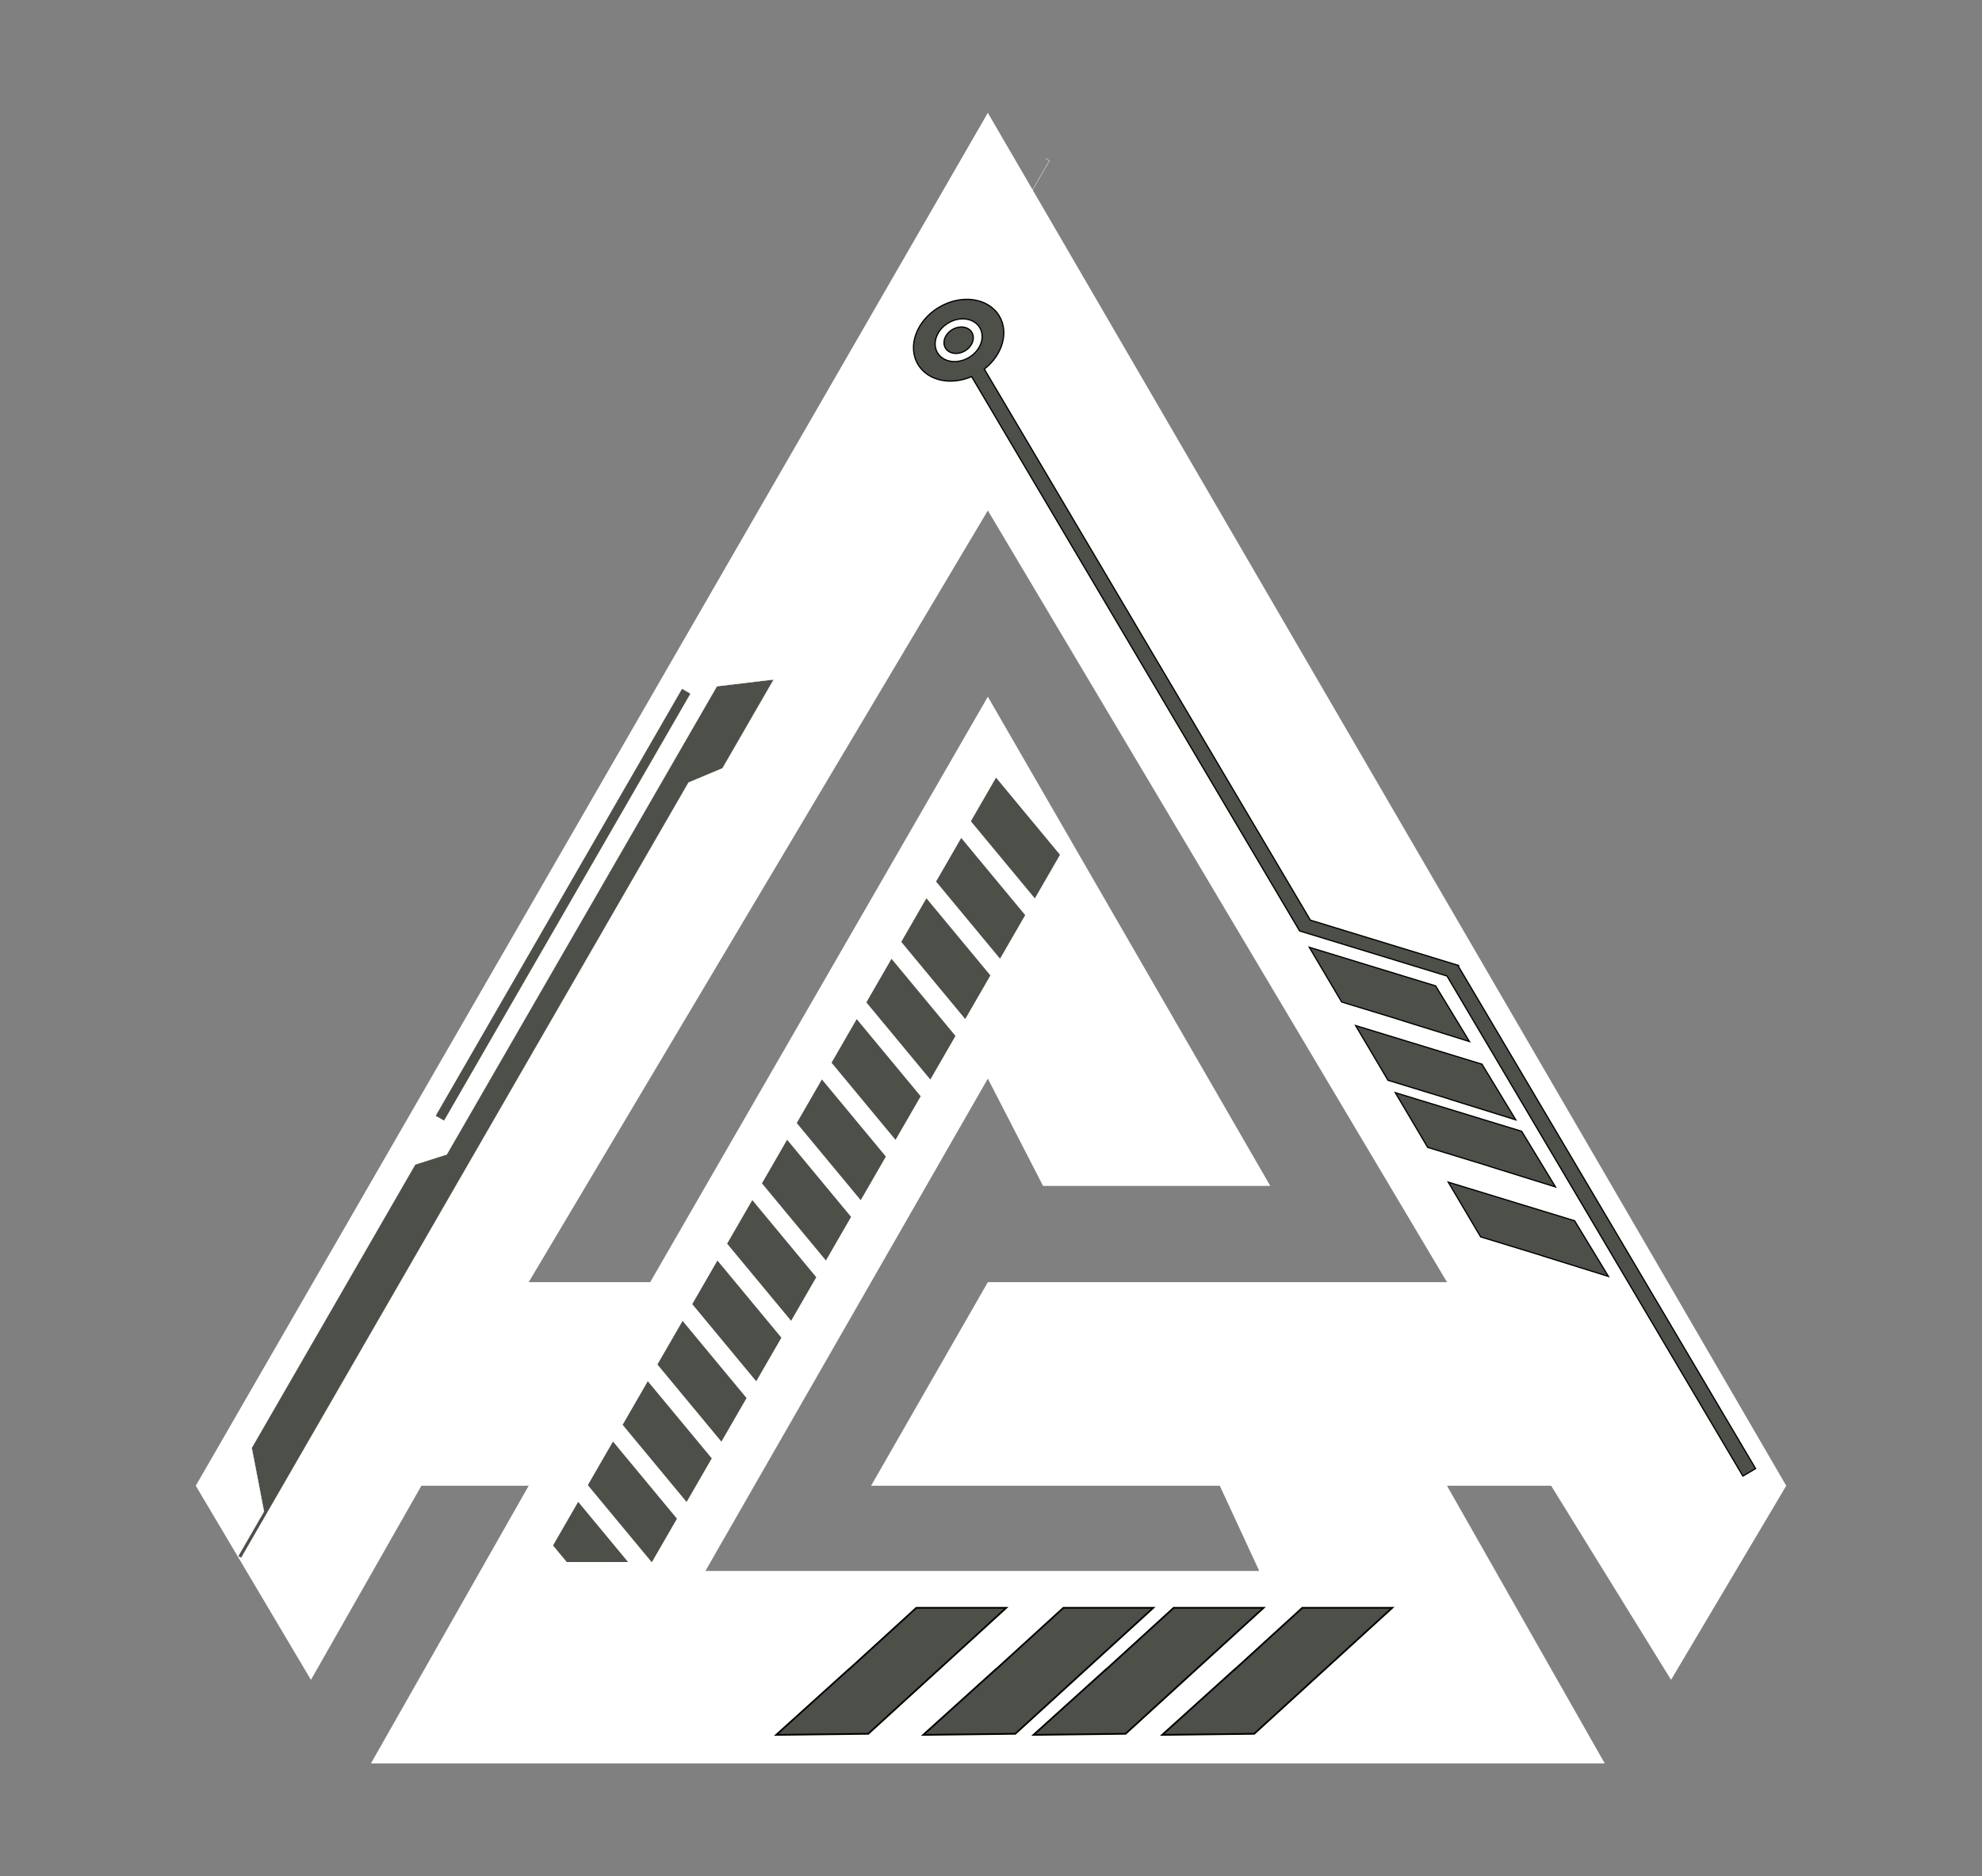
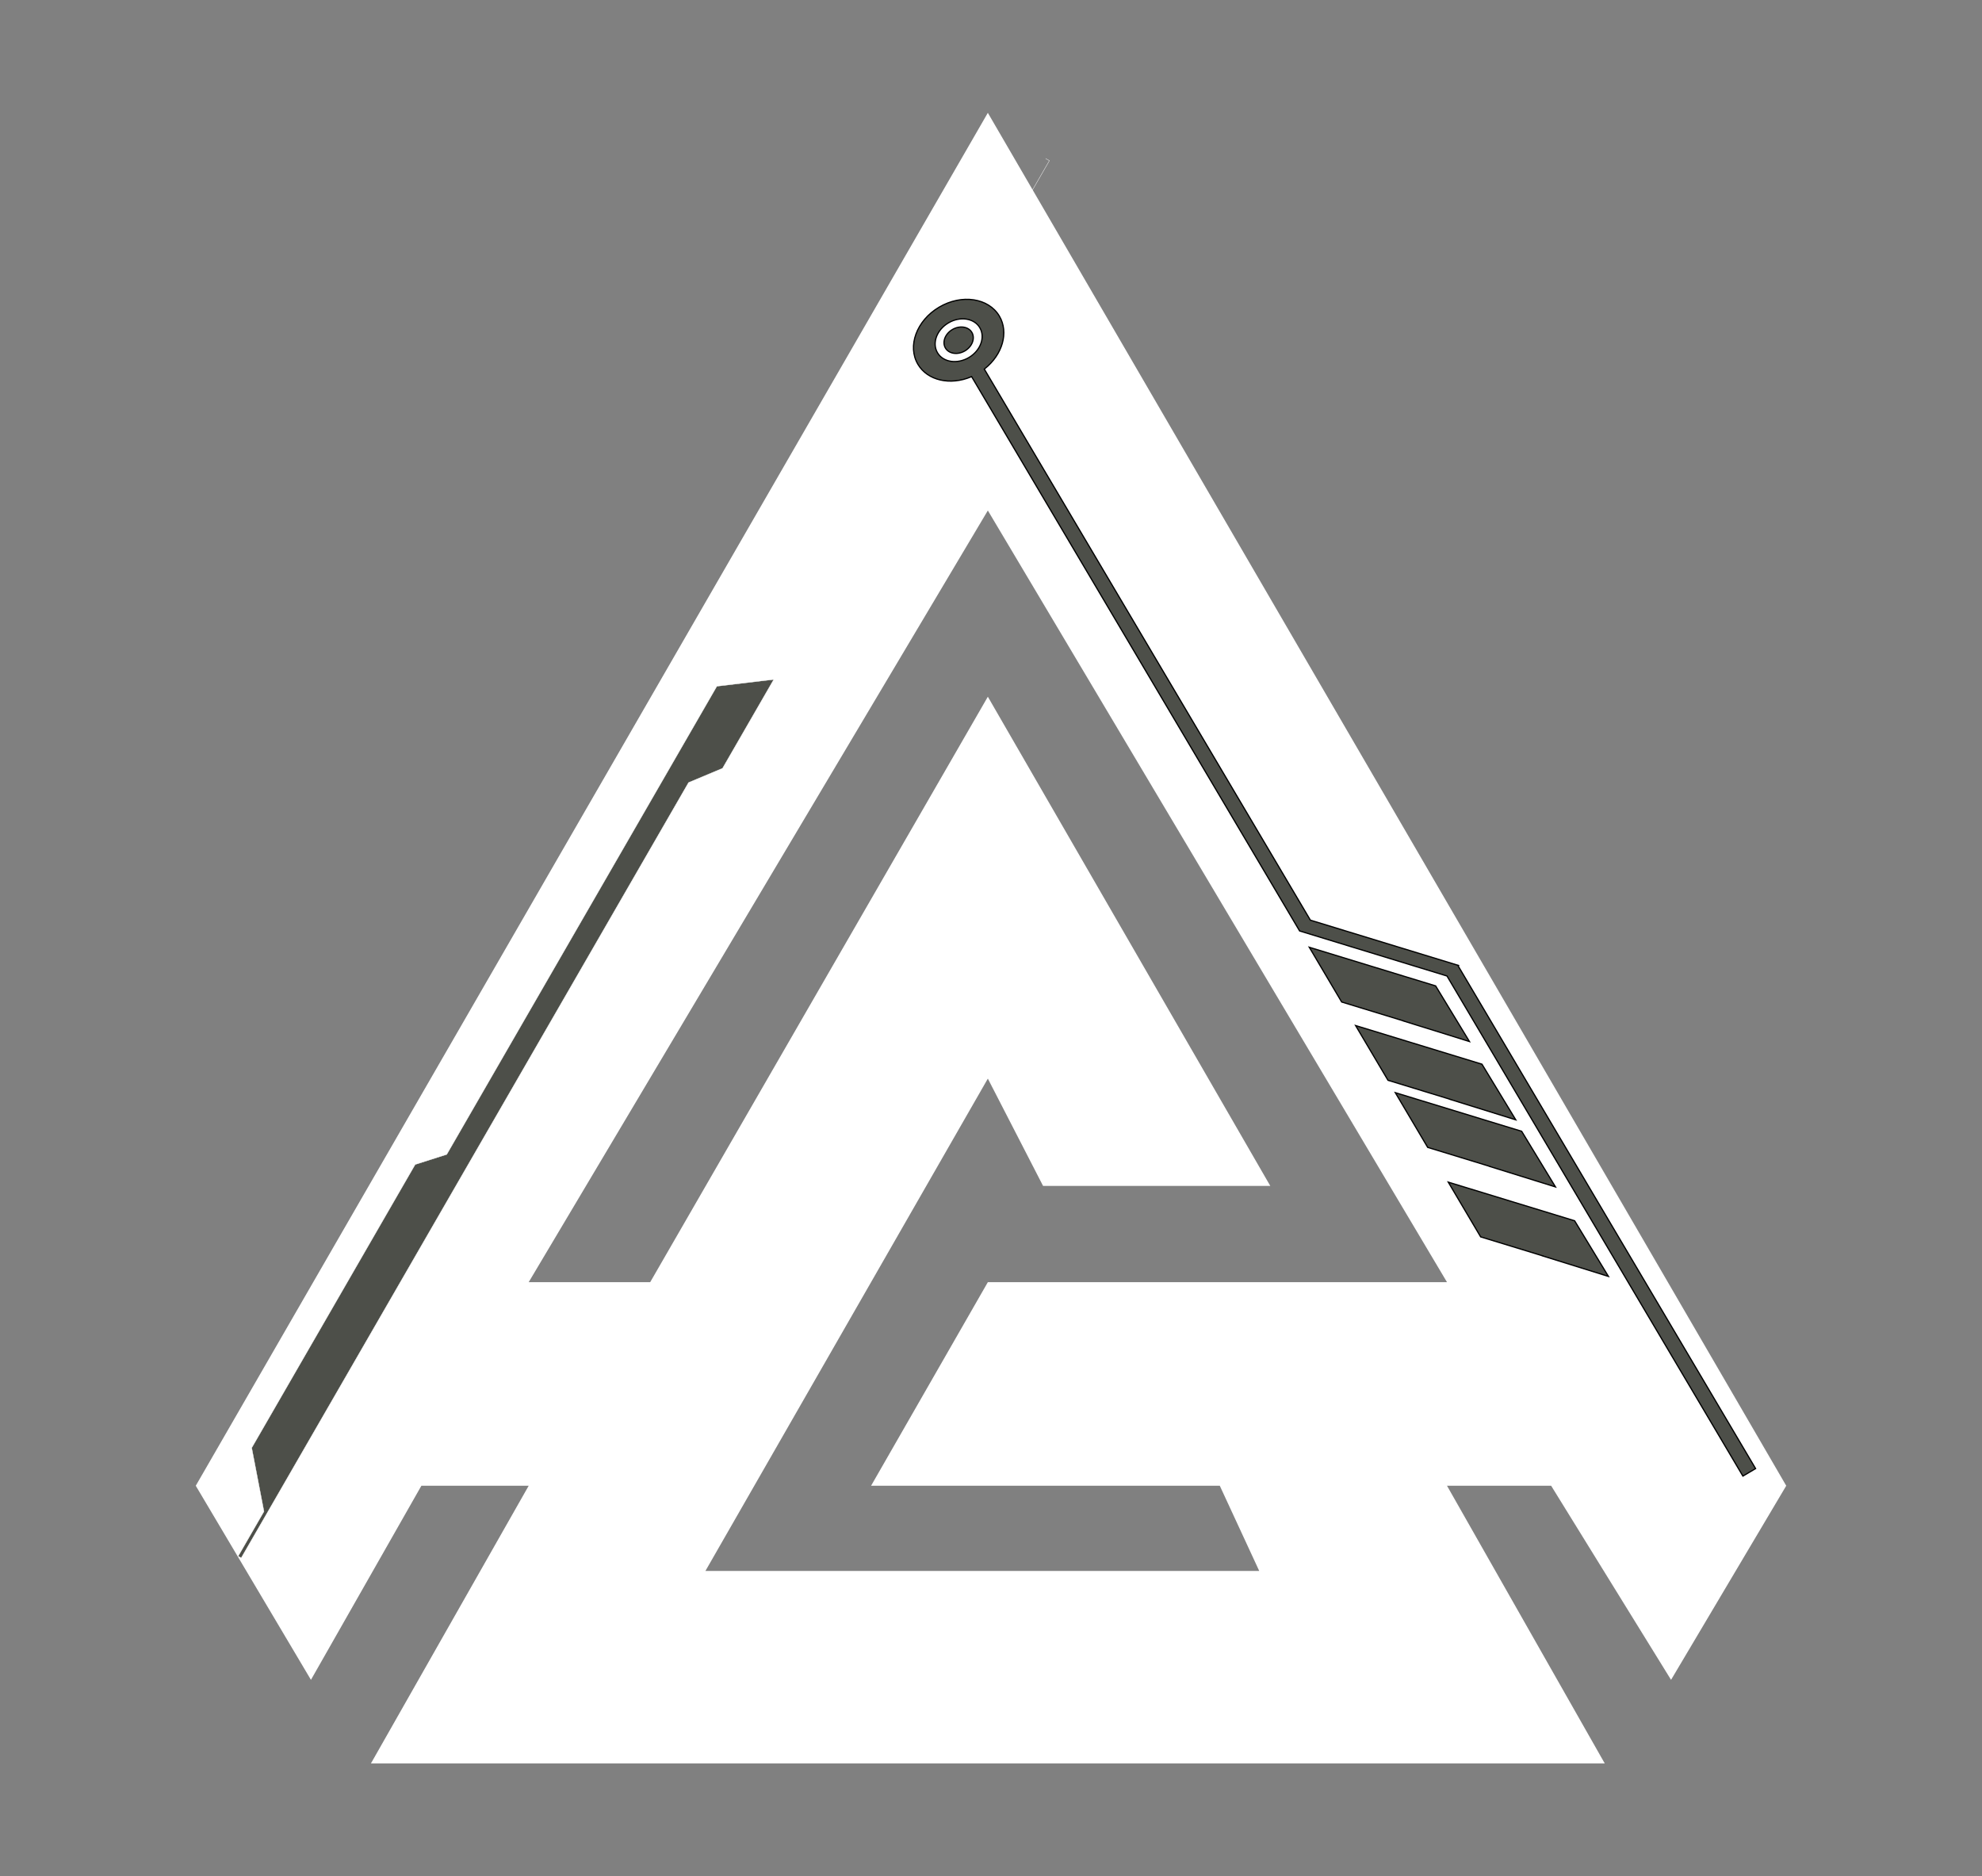
<svg xmlns="http://www.w3.org/2000/svg" width="3250" height="3076" viewBox="0 0 3250 3076" fill="none">
  <rect x="0" y="0" width="3250" height="3076" fill="#808080" stroke="none" />
  <path d="M2365.98 2439.79L2618.12 2883.56H621.528L873.669 2439.79L880.258 2428.19H866.921H690.984H686.471L684.238 2432.11L509.732 2738.75L329.993 2435.9L1619.85 200.484L2920 2435.91L2739.99 2739.21L2550.1 2431.87L2547.82 2428.19H2543.49H2372.73H2359.39L2365.98 2439.79ZM2372.73 2109.95H2386.38L2379.4 2098.22L1626.5 833.031L1619.83 821.822L1613.16 833.031L860.25 2098.22L853.269 2109.95H866.921H1066.14H1070.63L1072.87 2106.07L1619.83 1157.83L2069.51 1936.6H1715.12L1626.73 1764.88L1620.2 1752.19L1613.09 1764.57L1149.97 2571.8L1143.3 2583.43H1156.7H2064.84H2076.99L2071.89 2572.41L2007.2 2432.69L2005.12 2428.19H2000.16H1441.77L1624.32 2109.95H2372.73Z" fill="white" stroke="white" stroke-width="15.524" />
  <path d="M1592.39 617.804L1593.19 617.465L1593.64 618.216L2131.07 1526.35L2372.32 1600.1L2372.69 1600.21L2372.89 1600.55L2857.93 2420.14L2878.75 2407.82L2391.47 1584.42L2391.18 1583.94L2391.45 1583.44L2391.72 1582.92L2149.08 1508.74L2148.71 1508.63L2148.51 1508.3L1614.47 605.89L1614.02 605.139L1614.71 604.597C1643.86 581.502 1654.53 544.972 1638.73 518.277C1621.13 488.527 1576.96 481.717 1539.9 503.649C1502.84 525.582 1487.55 567.576 1505.16 597.326C1520.96 624.021 1558.11 632.246 1592.39 617.804ZM2301.74 1673.93L2301.62 1674.05L2409.56 1707.65L2354.08 1616.41L2353.99 1616.38L2146.88 1553.06L2200 1642.82L2300.22 1673.46L2301.74 1673.93ZM2377.71 1802.29L2377.59 1802.42L2485.52 1836.02L2430.05 1744.78L2429.96 1744.75L2222.85 1681.43L2275.97 1771.18L2376.19 1801.82L2377.71 1802.29ZM2442.82 1912.31L2442.7 1912.44L2550.64 1946.04L2495.16 1854.8L2495.07 1854.77L2287.96 1791.45L2341.08 1881.21L2441.3 1911.85L2442.82 1912.31ZM2529.64 2059.01L2529.52 2059.14L2637.45 2092.74L2581.98 2001.5L2581.89 2001.47L2477.1 1969.43L2374.78 1938.15L2427.9 2027.91L2528.12 2058.55L2529.64 2059.01ZM1582.29 575.278C1594.44 568.086 1599.25 554.461 1593.63 544.966C1588.01 535.471 1573.76 533.132 1561.6 540.324C1549.45 547.517 1544.64 561.142 1550.26 570.637C1555.88 580.131 1570.14 582.471 1582.29 575.278ZM1606.63 537.275C1615.99 553.099 1607.71 574.935 1588.73 586.168C1569.75 597.401 1546.63 594.152 1537.26 578.328C1527.9 562.503 1536.18 540.667 1555.16 529.434C1574.14 518.202 1597.26 521.451 1606.63 537.275Z" fill="#4D4F49" stroke="black" stroke-width="2" />
  <path d="M1129.1 1283.01L1184.78 1259.67L1268.84 1114L1175.48 1125.16L732.54 1892.78L680.797 1909.28L412.74 2373.82L432.845 2478.14L390.557 2551.43L395.526 2554.29L1129.1 1283.01Z" fill="#4D4F49" />
  <path d="M1647.86 526.028L1603.55 466.52L1720.74 263.437L1714.53 259.854M1184.78 1259.67L1129.1 1283.01L395.526 2554.29L390.557 2551.43L432.845 2478.14L412.74 2373.82L680.797 1909.28L732.54 1892.78L1175.48 1125.16L1268.84 1114L1184.78 1259.67Z" stroke="white" stroke-width="0.569" />
-   <path d="M728.149 1837.26L1132.03 1137.34L1118.36 1129.46L714.486 1829.38L728.149 1837.26Z" fill="#4D4F49" />
  <g clip-path="url(#clip0_284_37)">
    <path d="M1738.13 1401.47L1696.89 1472.94L1592.01 1346.47L1633.25 1275L1738.13 1401.47Z" fill="#4D4F49" />
    <path d="M1681.06 1500.37L1639.82 1571.83L1534.94 1445.36L1576.18 1373.89L1681.06 1500.37Z" fill="#4D4F49" />
    <path d="M1623.99 1599.27L1582.75 1670.74L1477.87 1544.27L1519.11 1472.8L1623.99 1599.27Z" fill="#4D4F49" />
    <path d="M1566.75 1698.47L1525.51 1769.94L1420.63 1643.47L1461.87 1572L1566.75 1698.47Z" fill="#4D4F49" />
    <path d="M1509.68 1797.38L1468.44 1868.84L1363.56 1742.37L1404.8 1670.9L1509.68 1797.38Z" fill="#4D4F49" />
    <path d="M1452.61 1896.27L1411.37 1967.74L1306.49 1841.26L1347.73 1769.79L1452.61 1896.27Z" fill="#4D4F49" />
    <path d="M1395.55 1995.16L1354.31 2066.63L1249.43 1940.16L1290.67 1868.69L1395.55 1995.16Z" fill="#4D4F49" />
    <path d="M1338.47 2094.07L1297.23 2165.54L1192.35 2039.07L1233.59 1967.6L1338.47 2094.07Z" fill="#4D4F49" />
    <path d="M1281.28 2193.19L1240.04 2264.66L1135.16 2138.19L1176.4 2066.72L1281.28 2193.19Z" fill="#4D4F49" />
    <path d="M1224.16 2292.17L1182.92 2363.64L1078.04 2237.16L1119.28 2165.7L1224.16 2292.17Z" fill="#4D4F49" />
    <path d="M1167.1 2391.06L1125.86 2462.53L1020.98 2336.06L1062.22 2264.59L1167.1 2391.06Z" fill="#4D4F49" />
    <path d="M1110.04 2489.95L1068.8 2561.42L963.915 2434.95L1005.16 2363.48L1110.04 2489.95Z" fill="#4D4F49" />
    <path d="M1052.96 2588.86L1011.72 2660.33L906.843 2533.86L948.083 2462.39L1052.96 2588.86Z" fill="#4D4F49" />
  </g>
-   <path d="M2056.74 2842.54L2283 2636.06H2135.48L2026 2735.97L2024.34 2737.49L2024.27 2737.26L1905.62 2844.43L2056.64 2842.63L2056.74 2842.54ZM1845.78 2842.54L2072.04 2636.06H1924.52L1815.03 2735.97L1813.37 2737.49L1813.3 2737.26L1694.66 2844.43L1845.67 2842.63L1845.78 2842.54ZM1664.95 2842.54L1891.21 2636.06H1743.7L1634.21 2735.97L1632.55 2737.49L1632.48 2737.26L1513.83 2844.43L1664.85 2842.63L1664.95 2842.54ZM1538.33 2738.07L1650.11 2636.06H1502.6L1393.11 2735.97L1391.45 2737.49L1391.38 2737.26L1272.74 2844.43L1423.75 2842.63L1423.85 2842.54L1538.33 2738.07Z" fill="#4D4F49" stroke="black" stroke-width="2.829" />
  <defs>
    <clipPath id="clip0_284_37">
-       <rect width="2307" height="1286" fill="white" transform="translate(193 1275)" />
-     </clipPath>
+       </clipPath>
  </defs>
</svg>